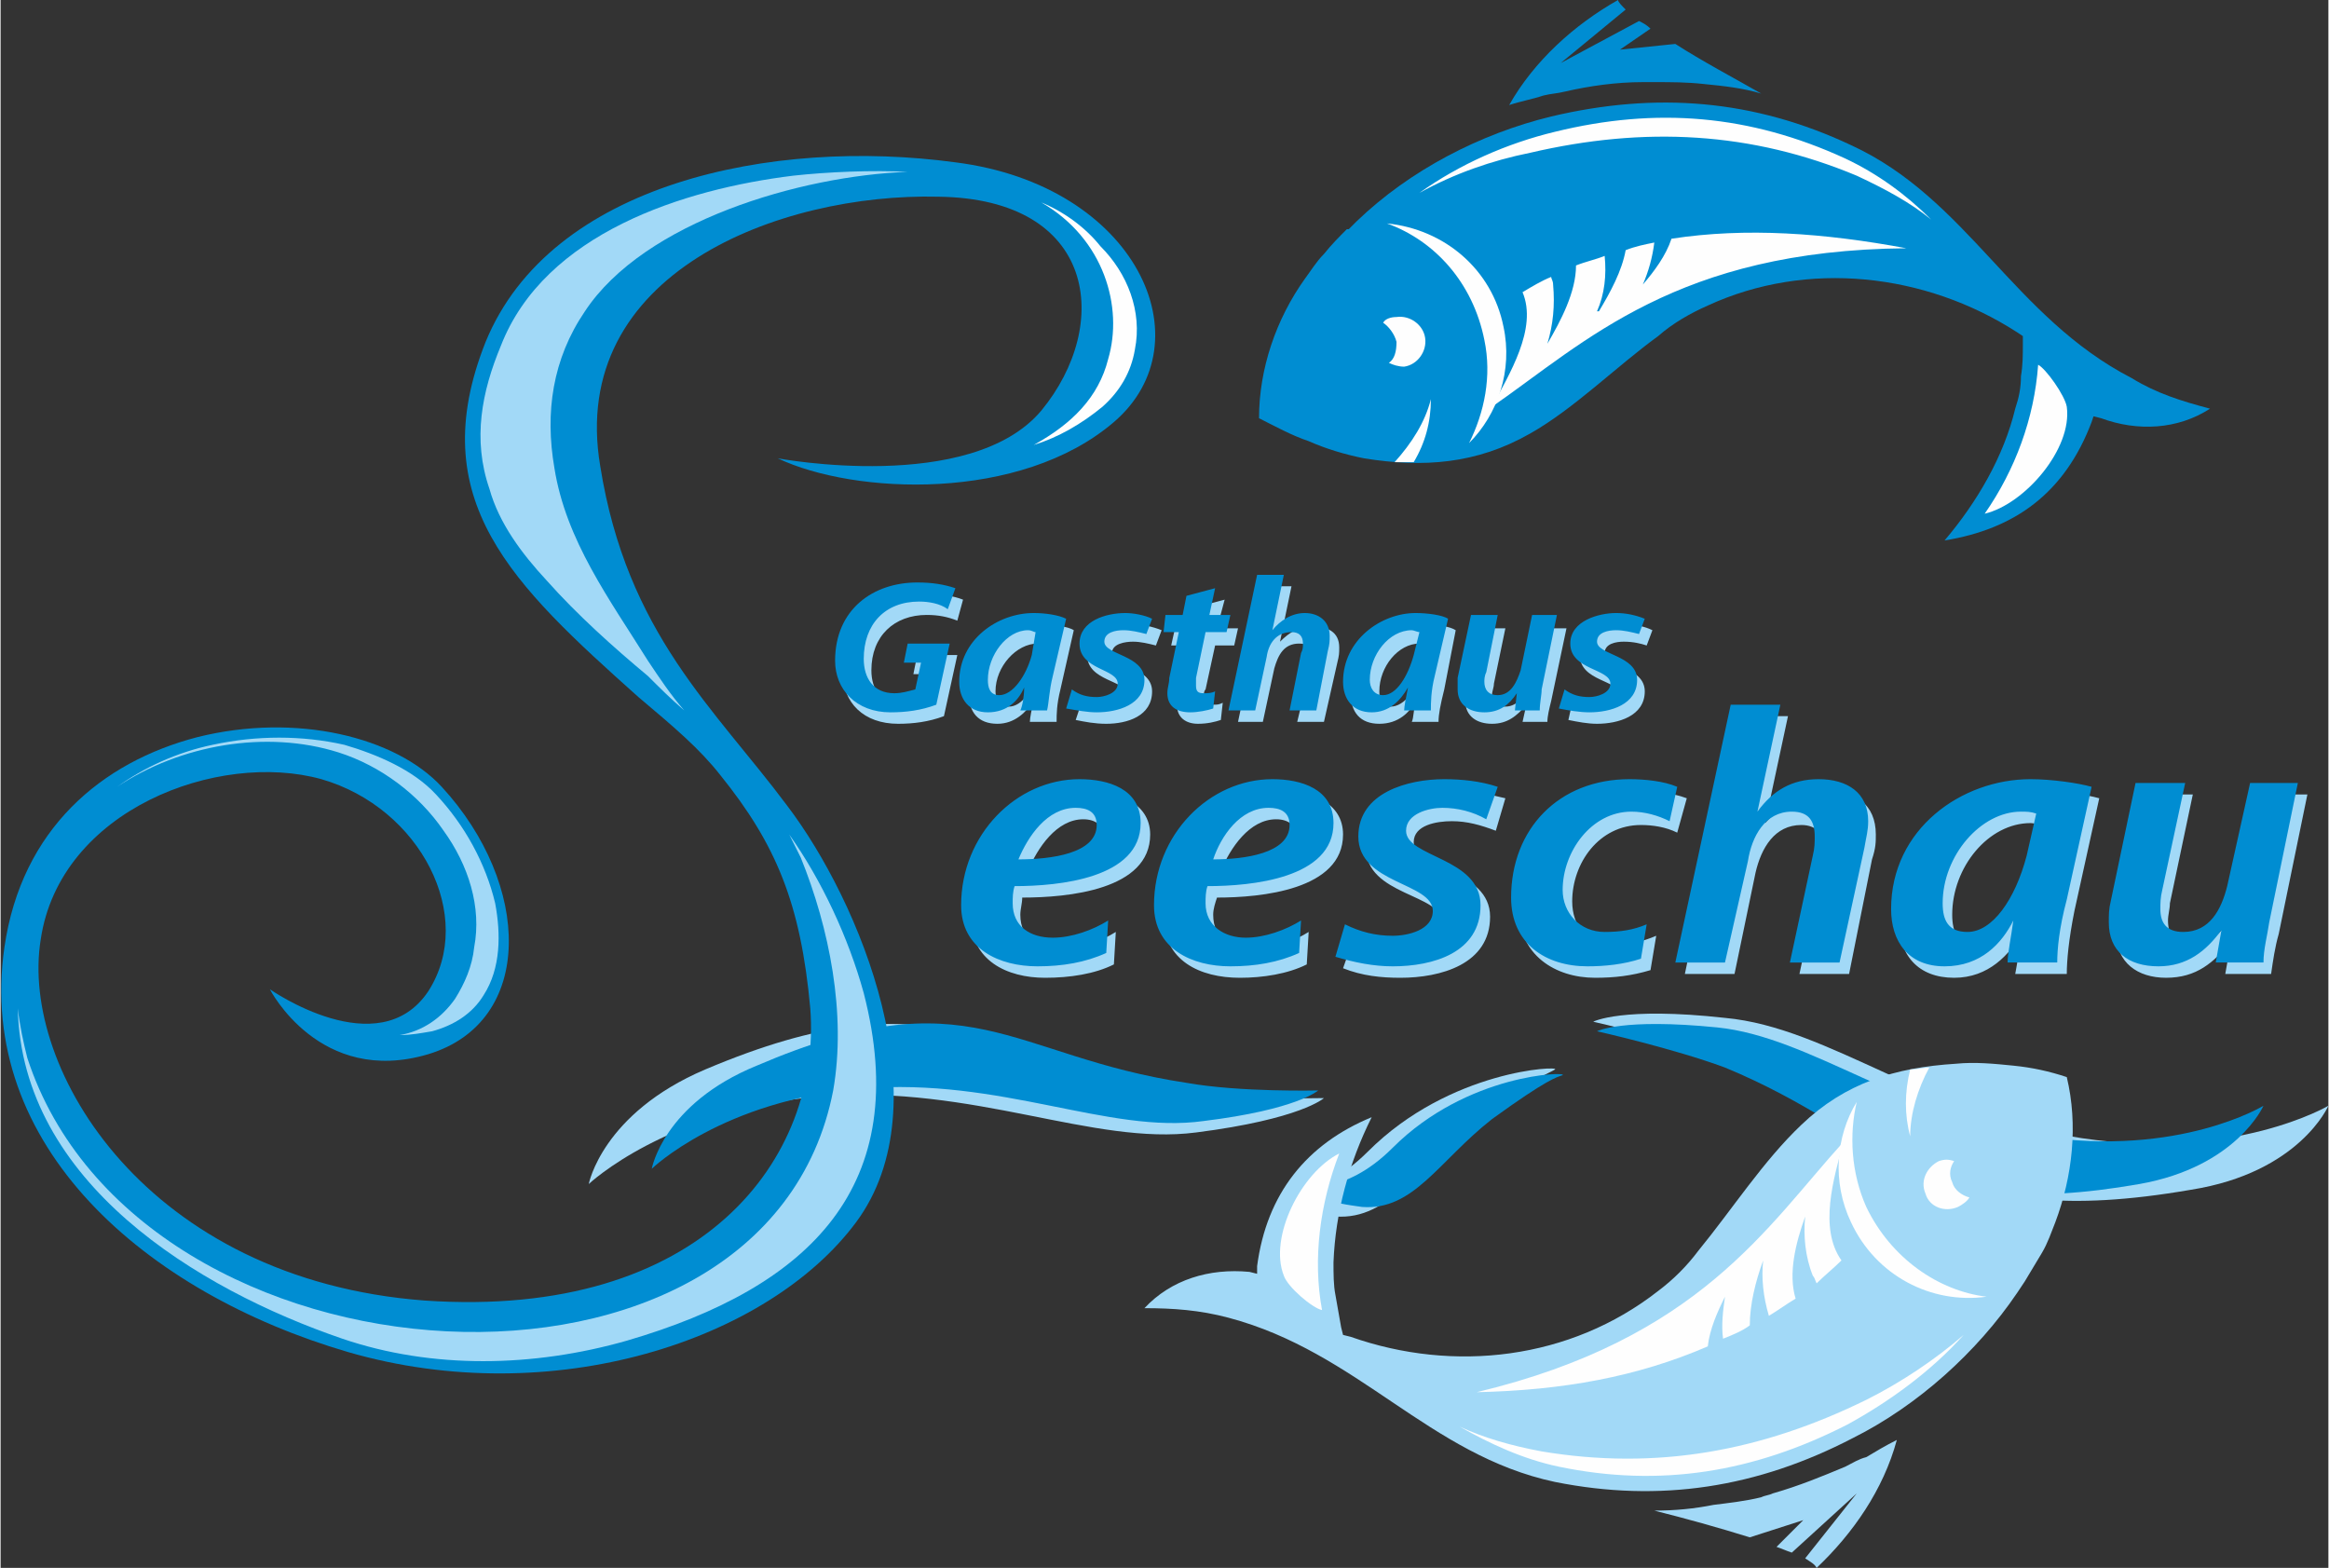
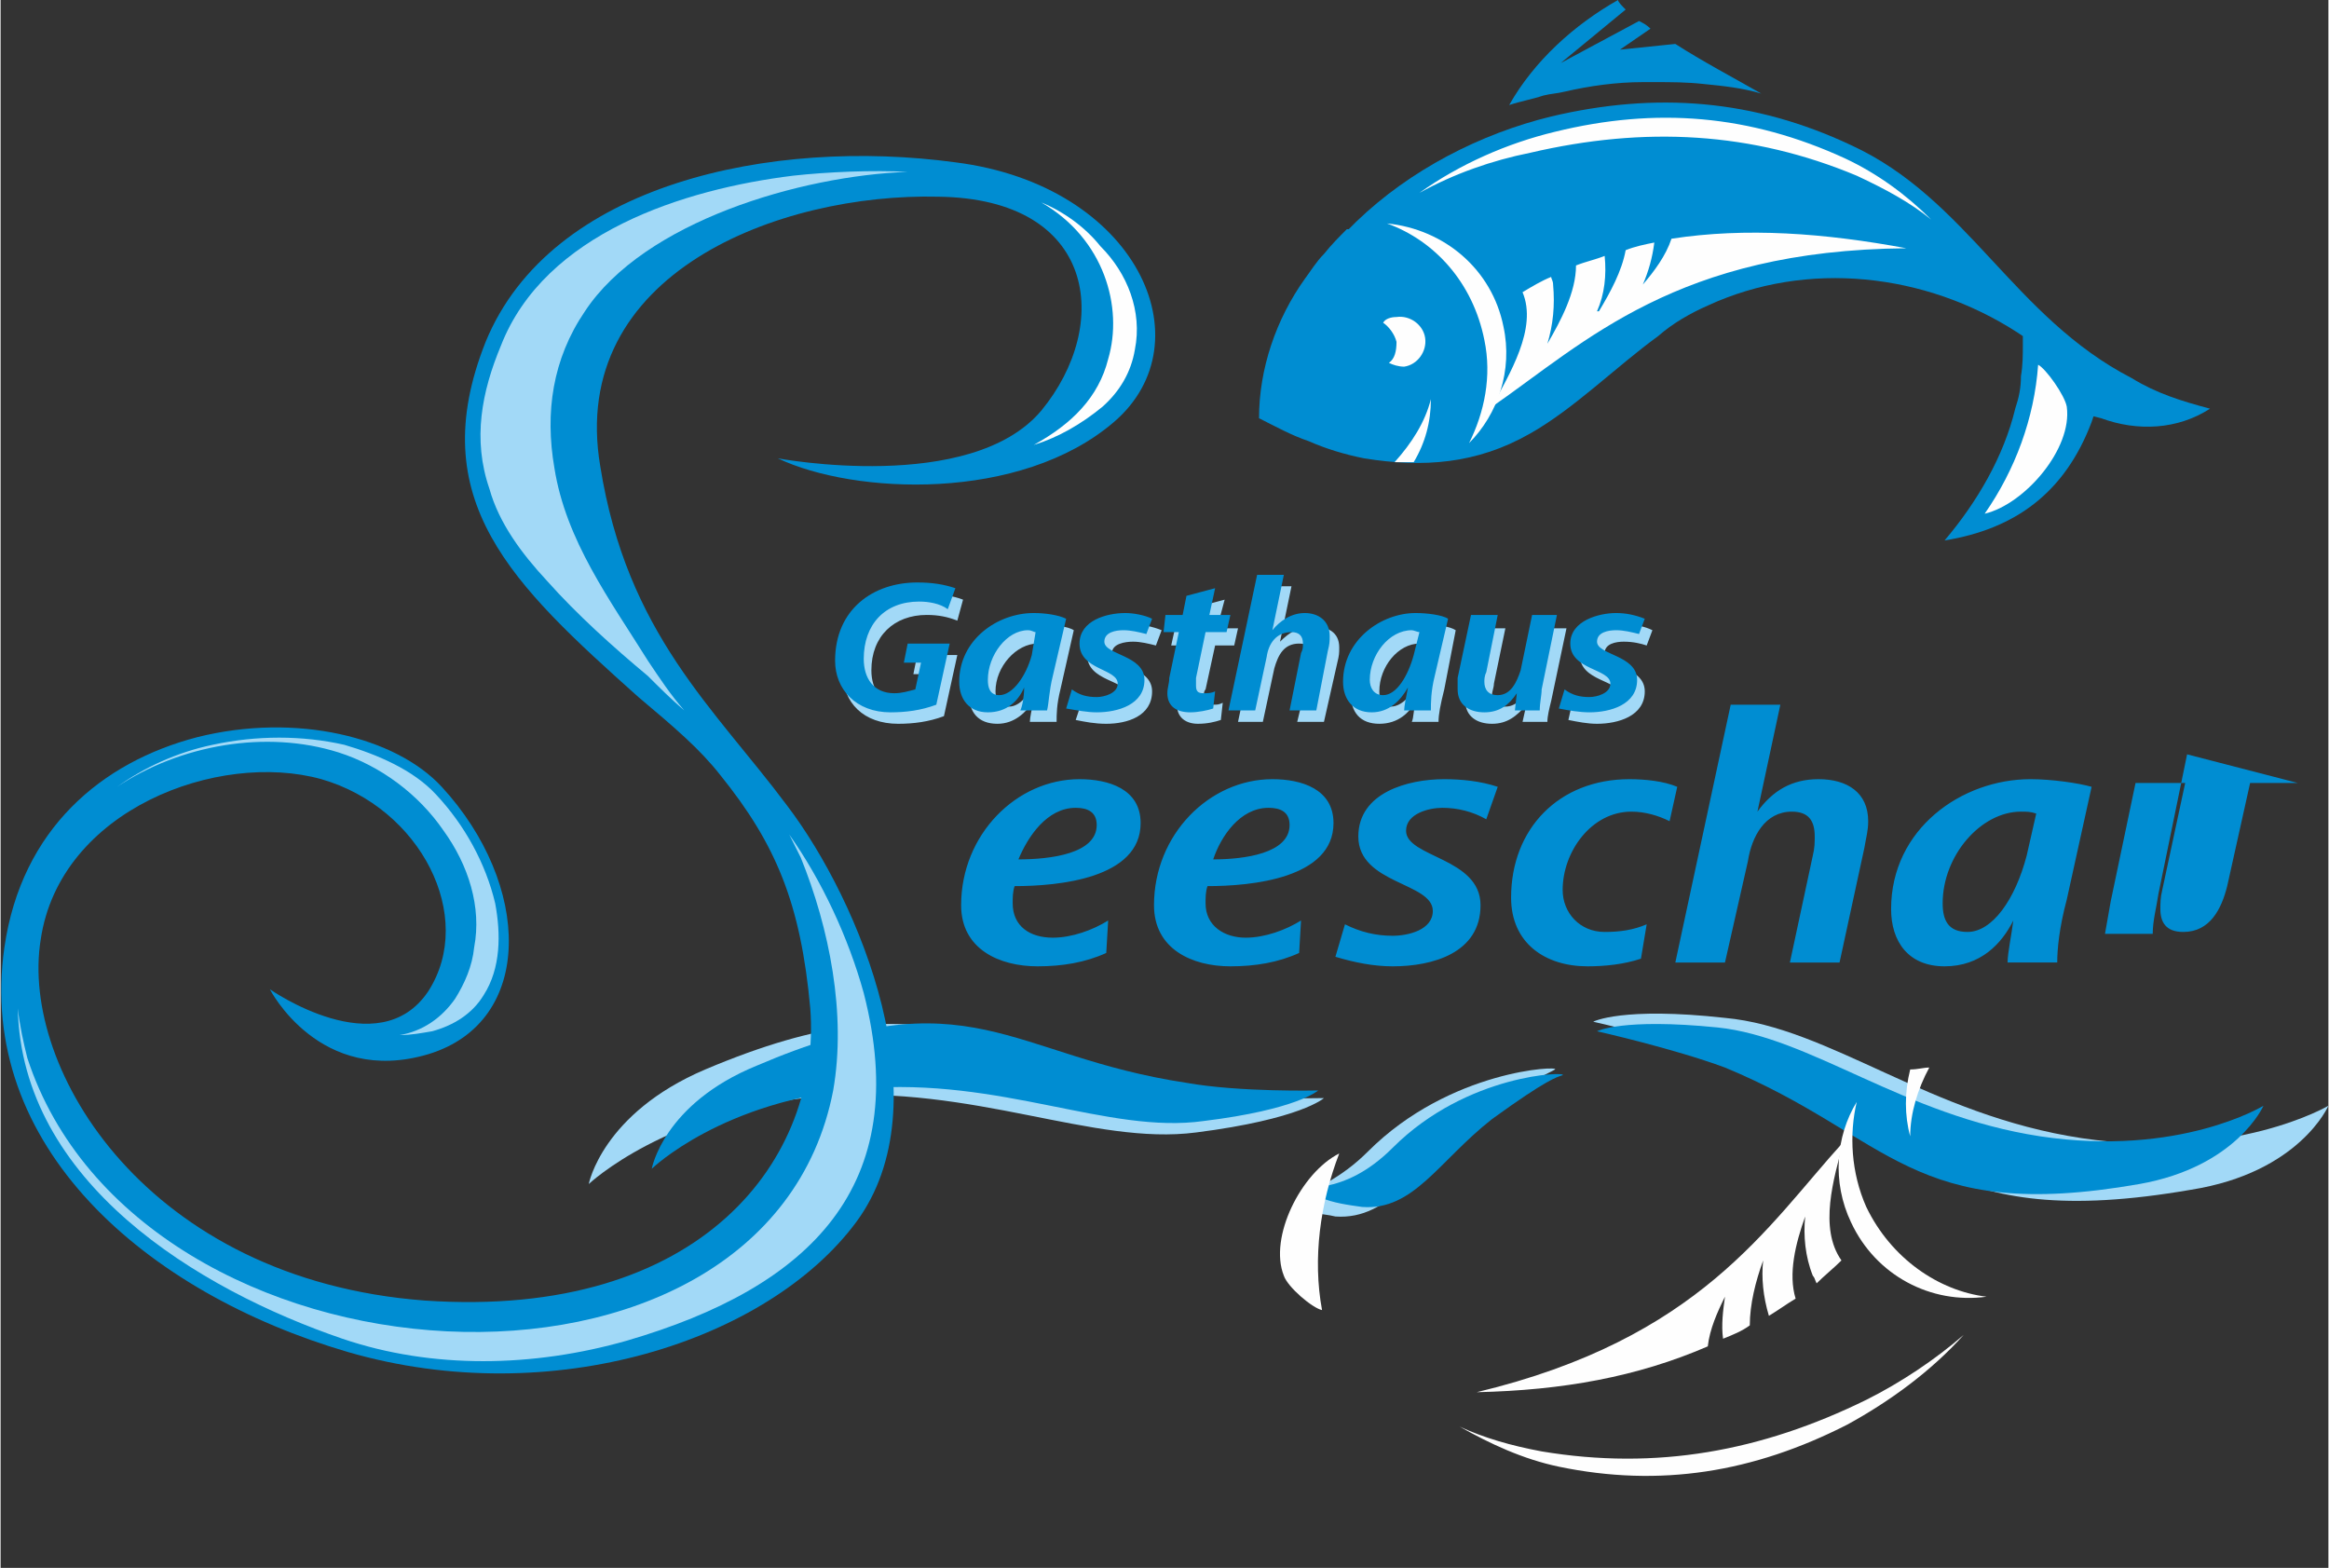
<svg xmlns="http://www.w3.org/2000/svg" xml:space="preserve" width="1233px" height="830px" version="1.1" style="shape-rendering:geometricPrecision; text-rendering:geometricPrecision; image-rendering:optimizeQuality; fill-rule:evenodd; clip-rule:evenodd" viewBox="0 0 1219 821">
  <rect x="0" y="0" width="1219" height="821" fill="#333333" stroke="none" />
  <defs>
    <style type="text/css">
   
    .fil3 {fill:#FEFEFE}
    .fil4 {fill:#FEFEFE}
    .fil0 {fill:#A2D9F7}
    .fil2 {fill:#A2D9F7}
    .fil1 {fill:#008DD2}
    .fil5 {fill:#008DD2}
    .fil6 {fill:#A2D9F7;fill-rule:nonzero}
    .fil7 {fill:#008DD2;fill-rule:nonzero}
   
  </style>
  </defs>
  <g id="Ebene_x0020_1">
    <g id="_2442666345056">
      <path class="fil0" d="M834 535c0,0 45,10 74,22 95,39 106,89 239,66 57,-9 72,-44 72,-44 0,0 -49,29 -129,17 -80,-12 -132,-58 -187,-63 -54,-6 -69,2 -69,2z" />
      <g>
        <path class="fil0" d="M695 619c7,-4 14,-9 21,-16 43,-43 101,-45 98,-43 -3,2 -9,3 -40,26 -32,24 -46,53 -75,51 -4,-1 -7,-1 -11,-2l7 -16z" />
        <path class="fil1" d="M694 621c10,-2 22,-7 35,-20 39,-39 92,-40 89,-38 -3,1 -8,2 -37,23 -28,22 -41,48 -68,46 -7,-1 -15,-2 -22,-5l3 -6z" />
      </g>
      <path class="fil1" d="M836 540c0,0 40,9 67,19 87,36 97,82 217,61 51,-9 65,-41 65,-41 0,0 -44,27 -117,16 -72,-11 -120,-52 -169,-57 -50,-5 -63,2 -63,2z" />
-       <path class="fil2" d="M599 685c15,0 29,1 44,5 68,18 105,72 171,86 55,11 106,3 156,-23 34,-17 65,-45 86,-76l4 -6 0 0c3,-5 6,-10 9,-15 3,-5 5,-11 7,-16 9,-24 12,-51 6,-76 -9,-3 -18,-5 -28,-6 -10,-1 -20,-2 -30,-1 -32,2 -58,10 -81,32 -20,19 -36,44 -54,66 -6,8 -13,15 -21,21 -46,36 -107,43 -161,24l-4 -1 -1 -4 0 0c-1,-6 -2,-11 -3,-17 -1,-5 -1,-11 -1,-17 1,-26 8,-52 20,-76 -34,14 -55,40 -60,78l0 4 -4 -1c-21,-2 -41,4 -55,19zm394 69c-7,26 -23,49 -42,67 -1,-2 -3,-3 -6,-5l27 -34 -34 31c-3,-1 -5,-2 -8,-3l14 -14 -28 9c-16,-5 -34,-10 -50,-14 11,0 21,-1 31,-3 8,-1 17,-2 25,-4 2,-1 4,-1 6,-2 14,-4 26,-9 38,-14 4,-2 7,-4 11,-5 5,-3 10,-6 16,-9z" />
      <path class="fil3" d="M972 577c-11,18 -13,42 -3,63 13,28 42,43 71,39 -25,-3 -50,-20 -63,-47 -8,-18 -9,-38 -5,-55z" />
-       <path class="fil3" d="M1025 632c2,-1 5,-3 6,-5 -4,-1 -8,-4 -9,-8 -2,-4 -1,-8 1,-11 -3,-1 -5,-1 -8,0 -6,3 -10,10 -7,17 2,7 10,10 17,7z" />
      <path class="fil3" d="M964 660c-4,4 -9,8 -13,12 -1,-2 -1,-3 -2,-4 -4,-10 -5,-21 -4,-31l0 0c-5,14 -9,30 -5,43 -5,3 -9,6 -14,9 -3,-10 -4,-20 -3,-29l0 0c-4,11 -7,23 -7,34 -4,3 -9,5 -14,7 -1,-7 0,-15 1,-22l0 0c-4,8 -8,17 -9,26 -37,16 -76,23 -121,24 117,-28 152,-87 192,-131 -5,19 -13,45 -1,62z" />
      <path class="fil3" d="M1028 699c-17,19 -39,35 -61,47 -49,25 -98,33 -151,22 -19,-4 -36,-12 -52,-21 13,6 27,10 43,13 60,10 115,0 170,-27 18,-9 36,-21 51,-34zm-327 -95c-10,26 -14,55 -9,82 -5,-1 -18,-12 -20,-18 -8,-20 9,-54 29,-64z" />
      <path class="fil4" d="M1000 560c4,0 7,-1 10,-1 -6,11 -10,24 -10,36 -3,-11 -3,-23 0,-35z" />
      <path class="fil0" d="M693 575c0,0 -45,1 -77,-4 -101,-16 -124,-63 -247,-11 -54,23 -61,60 -61,60 0,0 41,-39 122,-46 80,-6 142,26 196,19 55,-7 67,-18 67,-18z" />
      <path class="fil1" d="M690 571c0,0 -41,1 -69,-4 -93,-14 -113,-57 -225,-9 -49,20 -55,54 -55,54 0,0 37,-36 110,-42 73,-6 129,24 179,17 49,-6 60,-16 60,-16z" />
      <path class="fil5" d="M1157 214c-17,11 -38,12 -57,5l-4 -1 -1 3c-14,37 -40,56 -77,62 17,-20 31,-44 37,-69 2,-6 3,-11 3,-17 1,-6 1,-11 1,-17l0 0 0 -4 -3 -2c-48,-31 -110,-38 -162,-14 -9,4 -18,9 -26,16 -22,16 -44,38 -67,51 -28,16 -56,18 -87,13 -10,-2 -20,-5 -29,-9 -9,-3 -18,-8 -26,-12 0,-26 9,-52 24,-73 3,-4 6,-9 10,-13 4,-5 8,-9 12,-13l1 0 4 -4c28,-27 65,-46 102,-55 55,-13 106,-9 157,15 61,28 85,90 147,122 13,8 26,12 41,16z" />
      <path class="fil4" d="M740 242c-3,0 -6,0 -10,0 9,-10 16,-21 19,-33 0,12 -3,23 -9,33z" />
      <path class="fil3" d="M769 232c15,-15 23,-38 18,-61 -6,-30 -31,-51 -61,-54 25,9 45,31 51,61 4,19 0,38 -8,54z" />
      <path class="fil3" d="M731 166c-3,0 -6,1 -7,3 3,2 6,6 7,10 0,5 -1,9 -4,11 2,1 5,2 8,2 7,-1 12,-8 11,-15 -1,-7 -8,-12 -15,-11z" />
      <path class="fil3" d="M797 153c5,-3 10,-6 15,-8 0,1 1,2 1,4 1,11 0,21 -3,31l0 0c7,-12 15,-27 15,-41 5,-2 10,-3 15,-5 1,10 0,20 -4,29l1 0c6,-10 12,-21 14,-32 5,-2 10,-3 15,-4 -1,8 -3,15 -6,22l0 0c6,-7 12,-15 15,-24 39,-6 80,-3 123,5 -120,1 -168,49 -217,83 9,-17 24,-41 16,-60z" />
      <path class="fil3" d="M743 101c21,-15 46,-26 71,-32 53,-13 102,-9 152,14 17,8 32,19 45,32 -11,-9 -24,-16 -39,-23 -55,-23 -111,-26 -171,-12 -20,4 -40,11 -58,21zm296 168c16,-23 26,-50 28,-78 4,2 14,16 15,22 3,22 -22,51 -43,56z" />
      <path class="fil5" d="M790 55c13,-23 34,-42 57,-55 0,1 2,3 4,5l-34 28 41 -22c2,1 4,2 6,4l-16 11 29 -3c14,9 31,18 45,26 -10,-3 -20,-4 -30,-5 -9,-1 -17,-1 -26,-1 -2,0 -4,0 -6,0 -14,0 -28,2 -41,5 -4,1 -7,1 -11,2 -6,2 -12,3 -18,5z" />
      <path class="fil5" d="M407 240c0,0 101,19 138,-25 37,-45 29,-111 -54,-112 -83,-2 -194,40 -177,141 14,88 60,127 98,178 38,50 82,156 36,218 -46,62 -159,99 -266,68 -106,-31 -195,-108 -180,-212 9,-62 51,-97 101,-110 52,-13 104,0 128,26 47,51 49,123 -7,140 -57,17 -83,-34 -83,-34 0,0 57,40 83,1 25,-39 -4,-96 -56,-111 -54,-15 -137,16 -147,84 -11,68 56,178 201,189 146,10 208,-75 202,-153 -5,-55 -18,-86 -47,-122 -11,-14 -24,-25 -43,-41 -66,-59 -113,-103 -80,-186 34,-83 150,-107 246,-94 95,12 132,94 83,136 -49,42 -136,38 -176,19z" />
      <path class="fil2" d="M61 412c33,-22 78,-30 116,-18 22,7 42,22 55,41 13,18 20,40 16,61 -1,10 -5,19 -10,27 -7,10 -17,17 -29,19 6,0 11,-1 17,-2 11,-3 21,-9 27,-19 9,-14 9,-32 6,-48 -5,-21 -16,-41 -31,-57 -12,-13 -31,-21 -48,-26 -22,-5 -46,-5 -69,0 -19,4 -36,12 -50,22z" />
      <path class="fil2" d="M413 437c2,4 4,8 6,12 15,37 24,82 17,122 -35,181 -364,161 -422,-17 -2,-8 -4,-17 -5,-26 2,91 94,147 170,173 47,16 100,15 149,1 96,-28 150,-81 124,-182 -8,-29 -22,-59 -39,-83z" />
      <path class="fil2" d="M475 90c-18,-1 -42,0 -60,2 -57,7 -130,30 -153,89 -10,24 -15,49 -6,75 5,18 17,34 30,48 16,18 35,35 53,50 6,6 12,12 19,18 -7,-8 -13,-17 -19,-26 -20,-32 -43,-63 -49,-101 -5,-29 -1,-57 16,-82 31,-47 113,-71 169,-73z" />
      <path class="fil4" d="M541 233c13,-4 25,-11 36,-20 9,-8 15,-18 17,-30 4,-20 -4,-40 -18,-54 -8,-10 -19,-18 -31,-23 33,19 43,55 35,82 -5,20 -19,34 -39,45z" />
      <path class="fil6" d="M504 314c-5,-2 -12,-3 -19,-3 -24,0 -44,14 -44,41 0,16 11,27 29,27 8,0 16,-1 24,-4l7 -32 -21 0 -2 10 8 0 -3 14c-3,2 -7,2 -10,2 -12,0 -17,-8 -17,-18 0,-18 12,-29 29,-29 6,0 11,1 16,3l3 -11zm58 16c-3,-2 -11,-3 -17,-3 -18,0 -38,14 -38,36 0,10 5,16 15,16 9,0 15,-6 19,-12 -1,4 -2,9 -2,11l14 0c0,-4 0,-9 2,-17l7 -31zm-15 7l-3 12c-3,12 -9,21 -16,21 -5,0 -7,-4 -7,-8 0,-13 11,-25 22,-25 1,0 3,0 4,0zm61 -7c-5,-2 -10,-3 -15,-3 -10,0 -24,4 -24,16 0,14 21,13 21,21 0,5 -7,7 -11,7 -5,0 -9,-1 -13,-3l-3 9c5,1 10,2 16,2 11,0 24,-4 24,-17 0,-13 -21,-13 -21,-20 0,-5 7,-6 11,-6 4,0 8,1 12,2l3 -8zm40 -1l-11 0 4 -15 -15 4 -2 11 -9 0 -2 9 9 0 -5 24c-1,2 -1,4 -1,7 0,7 5,10 11,10 5,0 9,-1 12,-2l1 -9c-2,1 -3,1 -5,1 -3,0 -5,-1 -5,-4 0,-1 0,-3 1,-4l5 -23 10 0 2 -9zm53 10c0,-8 -6,-11 -14,-11 -7,0 -12,3 -17,8l6 -29 -13 0 -15 71 13 0 6 -28c2,-7 5,-13 13,-13 5,0 6,2 6,6 0,2 0,4 0,6l-7 29 14 0 7 -31c1,-4 1,-5 1,-8zm61 -9c-3,-2 -10,-3 -16,-3 -19,0 -39,14 -39,36 0,10 5,16 15,16 10,0 16,-6 19,-12 -1,4 -1,9 -2,11l14 0c0,-4 1,-9 3,-17l6 -31zm-15 7l-2 12c-3,12 -10,21 -17,21 -5,0 -6,-4 -6,-8 0,-13 10,-25 21,-25 2,0 3,0 4,0zm73 -8l-14 0 -6 28c-1,6 -5,13 -12,13 -5,0 -7,-3 -7,-6 0,-2 1,-4 1,-6l6 -29 -13 0 -7 32c-1,2 -1,4 -1,6 0,8 6,12 14,12 8,0 13,-4 18,-10l-2 9 13 0c0,-3 1,-7 2,-11l8 -38zm45 1c-4,-2 -9,-3 -14,-3 -10,0 -24,4 -24,16 0,14 21,13 21,21 0,5 -7,7 -12,7 -4,0 -9,-1 -13,-3l-2 9c5,1 10,2 15,2 11,0 25,-4 25,-17 0,-13 -21,-13 -21,-20 0,-5 6,-6 10,-6 5,0 9,1 12,2l3 -8z" />
-       <path class="fil6" d="M602 437c0,-17 -18,-23 -33,-23 -33,0 -61,29 -61,66 0,23 19,32 39,32 13,0 26,-2 36,-7l1 -17c-8,5 -19,9 -29,9 -11,0 -21,-5 -21,-18 0,-3 1,-6 1,-9 24,0 67,-4 67,-33zm-24 2c0,14 -23,17 -40,17 5,-12 15,-27 29,-27 6,0 11,3 11,10zm125 -2c0,-17 -17,-23 -33,-23 -33,0 -61,29 -61,66 0,23 19,32 40,32 12,0 25,-2 35,-7l1 -17c-8,5 -19,9 -29,9 -11,0 -21,-5 -21,-18 0,-3 1,-6 2,-9 23,0 66,-4 66,-33zm-24 2c0,14 -23,17 -40,17 5,-12 15,-27 29,-27 6,0 11,3 11,10zm109 -21c-8,-2 -18,-4 -27,-4 -19,0 -46,7 -46,30 0,25 40,24 40,39 0,10 -14,13 -22,13 -9,0 -17,-2 -24,-6l-6 17c10,4 20,5 30,5 21,0 47,-7 47,-32 0,-25 -40,-25 -40,-39 0,-9 12,-11 20,-11 8,0 15,2 23,5l5 -17zm95 0c-8,-3 -18,-4 -26,-4 -36,0 -62,26 -62,62 0,24 19,36 40,36 10,0 19,-1 29,-4l3 -18c-7,3 -15,5 -23,5 -13,0 -21,-10 -21,-23 0,-20 14,-40 36,-40 6,0 13,1 19,4l5 -18zm99 19c0,-16 -11,-23 -26,-23 -13,0 -23,7 -32,17l12 -56 -26 0 -28 135 26 0 11 -53c3,-13 10,-25 24,-25 8,0 12,5 12,12 0,3 -1,6 -1,10l-12 56 26 0 12 -60c2,-6 2,-9 2,-13zm117 -19c-7,-2 -21,-4 -31,-4 -36,0 -74,26 -74,68 0,18 10,30 29,30 18,0 29,-12 36,-24 -2,9 -3,17 -4,22l27 0c0,-7 1,-18 4,-33l13 -59zm-29 15l-5 21c-5,23 -18,41 -31,41 -9,0 -12,-7 -12,-16 0,-25 19,-48 41,-48 2,0 5,1 7,2zm138 -17l-26 0 -11 54c-3,12 -10,25 -24,25 -9,0 -12,-6 -12,-13 0,-3 1,-6 1,-9l12 -57 -26 0 -13 62c-1,4 -1,8 -1,11 0,15 11,23 26,23 16,0 25,-8 34,-19l-3 17 24 0c1,-7 2,-14 4,-21l15 -73z" />
      <path class="fil7" d="M500 308c-6,-2 -12,-3 -20,-3 -23,0 -43,14 -43,41 0,15 11,27 29,27 8,0 16,-1 24,-4l7 -32 -22 0 -2 10 9 0 -3 14c-4,1 -7,2 -11,2 -11,0 -16,-8 -16,-18 0,-18 11,-30 29,-30 5,0 11,1 15,4l4 -11zm58 16c-4,-2 -11,-3 -17,-3 -19,0 -39,14 -39,36 0,9 5,16 15,16 10,0 16,-6 19,-13 0,5 -1,10 -2,12l14 0c1,-4 1,-10 3,-18l7 -30zm-16 7l-2 12c-3,11 -10,21 -17,21 -5,0 -6,-4 -6,-8 0,-13 10,-26 21,-26 2,0 3,1 4,1zm61 -7c-4,-2 -10,-3 -14,-3 -10,0 -24,4 -24,16 0,14 20,13 20,21 0,5 -7,7 -11,7 -5,0 -9,-1 -13,-4l-3 10c6,1 11,2 16,2 11,0 25,-4 25,-17 0,-13 -21,-13 -21,-20 0,-5 6,-6 10,-6 4,0 8,1 12,2l3 -8zm41 -2l-11 0 3 -14 -15 4 -2 10 -9 0 -1 9 8 0 -5 24c0,3 -1,5 -1,8 0,7 5,10 12,10 4,0 9,-1 12,-2l1 -9c-2,1 -4,1 -6,1 -3,0 -4,-1 -4,-4 0,-2 0,-3 0,-4l5 -24 11 0 2 -9zm52 11c0,-8 -6,-12 -13,-12 -7,0 -13,4 -17,9l6 -29 -14 0 -15 71 14 0 6 -28c1,-7 5,-13 13,-13 4,0 6,2 6,6 0,2 0,3 -1,5l-6 30 14 0 6 -31c1,-4 1,-5 1,-8zm62 -9c-3,-2 -11,-3 -17,-3 -18,0 -38,14 -38,36 0,9 5,16 15,16 9,0 15,-6 19,-13 -1,5 -2,10 -2,12l14 0c0,-4 0,-10 2,-18l7 -30zm-15 7l-3 12c-3,11 -9,21 -16,21 -5,0 -7,-4 -7,-8 0,-13 10,-26 22,-26 1,0 3,1 4,1zm72 -9l-13 0 -6 29c-2,6 -5,13 -12,13 -5,0 -7,-3 -7,-7 0,-1 0,-3 1,-5l6 -30 -14 0 -7 33c0,2 0,4 0,6 0,8 6,12 14,12 8,0 13,-4 17,-10l-1 9 13 0c0,-4 1,-8 1,-11l8 -39zm46 2c-5,-2 -10,-3 -15,-3 -9,0 -24,4 -24,16 0,14 21,13 21,21 0,5 -7,7 -11,7 -5,0 -9,-1 -13,-4l-3 10c5,1 11,2 16,2 11,0 25,-4 25,-17 0,-13 -21,-13 -21,-20 0,-5 6,-6 10,-6 4,0 8,1 12,2l3 -8z" />
-       <path class="fil7" d="M597 431c0,-18 -17,-23 -32,-23 -33,0 -62,29 -62,66 0,23 20,32 40,32 13,0 25,-2 36,-7l1 -17c-8,5 -19,9 -29,9 -12,0 -21,-6 -21,-18 0,-3 0,-6 1,-9 23,0 66,-4 66,-33zm-23 1c0,15 -24,18 -41,18 5,-12 15,-27 30,-27 6,0 11,2 11,9zm124 -1c0,-18 -17,-23 -32,-23 -33,0 -62,29 -62,66 0,23 20,32 40,32 13,0 25,-2 36,-7l1 -17c-8,5 -19,9 -29,9 -11,0 -21,-6 -21,-18 0,-3 0,-6 1,-9 23,0 66,-4 66,-33zm-23 1c0,15 -24,18 -40,18 4,-12 14,-27 29,-27 6,0 11,2 11,9zm109 -20c-9,-3 -19,-4 -28,-4 -19,0 -45,7 -45,30 0,25 39,24 39,39 0,10 -13,13 -21,13 -9,0 -17,-2 -25,-6l-5 17c10,3 20,5 30,5 21,0 46,-7 46,-32 0,-25 -39,-25 -39,-39 0,-9 12,-12 19,-12 8,0 16,2 23,6l6 -17zm94 0c-7,-3 -17,-4 -25,-4 -37,0 -62,26 -62,62 0,24 18,36 40,36 9,0 19,-1 28,-4l3 -18c-7,3 -14,4 -22,4 -13,0 -22,-10 -22,-22 0,-20 15,-41 36,-41 7,0 14,2 20,5l4 -18zm100 18c0,-15 -11,-22 -26,-22 -14,0 -24,6 -32,17l12 -56 -26 0 -29 135 26 0 12 -53c2,-13 9,-26 23,-26 9,0 12,5 12,13 0,3 0,6 -1,10l-12 56 26 0 13 -60c1,-6 2,-9 2,-14zm117 -18c-7,-2 -21,-4 -32,-4 -36,0 -73,26 -73,68 0,17 9,30 28,30 19,0 30,-12 36,-24 -1,8 -3,17 -3,22l26 0c0,-7 1,-18 5,-33l13 -59zm-29 14l-5 22c-6,23 -18,40 -31,40 -10,0 -13,-6 -13,-15 0,-25 20,-48 41,-48 3,0 5,0 8,1zm137 -16l-25 0 -12 54c-3,12 -9,24 -23,24 -9,0 -12,-5 -12,-12 0,-3 0,-6 1,-10l12 -56 -26 0 -13 62c-1,4 -1,7 -1,11 0,15 10,23 26,23 15,0 25,-8 33,-19l-3 17 25 0c0,-7 2,-14 3,-21l15 -73z" />
+       <path class="fil7" d="M597 431c0,-18 -17,-23 -32,-23 -33,0 -62,29 -62,66 0,23 20,32 40,32 13,0 25,-2 36,-7l1 -17c-8,5 -19,9 -29,9 -12,0 -21,-6 -21,-18 0,-3 0,-6 1,-9 23,0 66,-4 66,-33zm-23 1c0,15 -24,18 -41,18 5,-12 15,-27 30,-27 6,0 11,2 11,9zm124 -1c0,-18 -17,-23 -32,-23 -33,0 -62,29 -62,66 0,23 20,32 40,32 13,0 25,-2 36,-7l1 -17c-8,5 -19,9 -29,9 -11,0 -21,-6 -21,-18 0,-3 0,-6 1,-9 23,0 66,-4 66,-33zm-23 1c0,15 -24,18 -40,18 4,-12 14,-27 29,-27 6,0 11,2 11,9zm109 -20c-9,-3 -19,-4 -28,-4 -19,0 -45,7 -45,30 0,25 39,24 39,39 0,10 -13,13 -21,13 -9,0 -17,-2 -25,-6l-5 17c10,3 20,5 30,5 21,0 46,-7 46,-32 0,-25 -39,-25 -39,-39 0,-9 12,-12 19,-12 8,0 16,2 23,6l6 -17zm94 0c-7,-3 -17,-4 -25,-4 -37,0 -62,26 -62,62 0,24 18,36 40,36 9,0 19,-1 28,-4l3 -18c-7,3 -14,4 -22,4 -13,0 -22,-10 -22,-22 0,-20 15,-41 36,-41 7,0 14,2 20,5l4 -18zm100 18c0,-15 -11,-22 -26,-22 -14,0 -24,6 -32,17l12 -56 -26 0 -29 135 26 0 12 -53c2,-13 9,-26 23,-26 9,0 12,5 12,13 0,3 0,6 -1,10l-12 56 26 0 13 -60c1,-6 2,-9 2,-14zm117 -18c-7,-2 -21,-4 -32,-4 -36,0 -73,26 -73,68 0,17 9,30 28,30 19,0 30,-12 36,-24 -1,8 -3,17 -3,22l26 0c0,-7 1,-18 5,-33l13 -59zm-29 14l-5 22c-6,23 -18,40 -31,40 -10,0 -13,-6 -13,-15 0,-25 20,-48 41,-48 3,0 5,0 8,1zm137 -16l-25 0 -12 54c-3,12 -9,24 -23,24 -9,0 -12,-5 -12,-12 0,-3 0,-6 1,-10l12 -56 -26 0 -13 62l-3 17 25 0c0,-7 2,-14 3,-21l15 -73z" />
    </g>
  </g>
</svg>